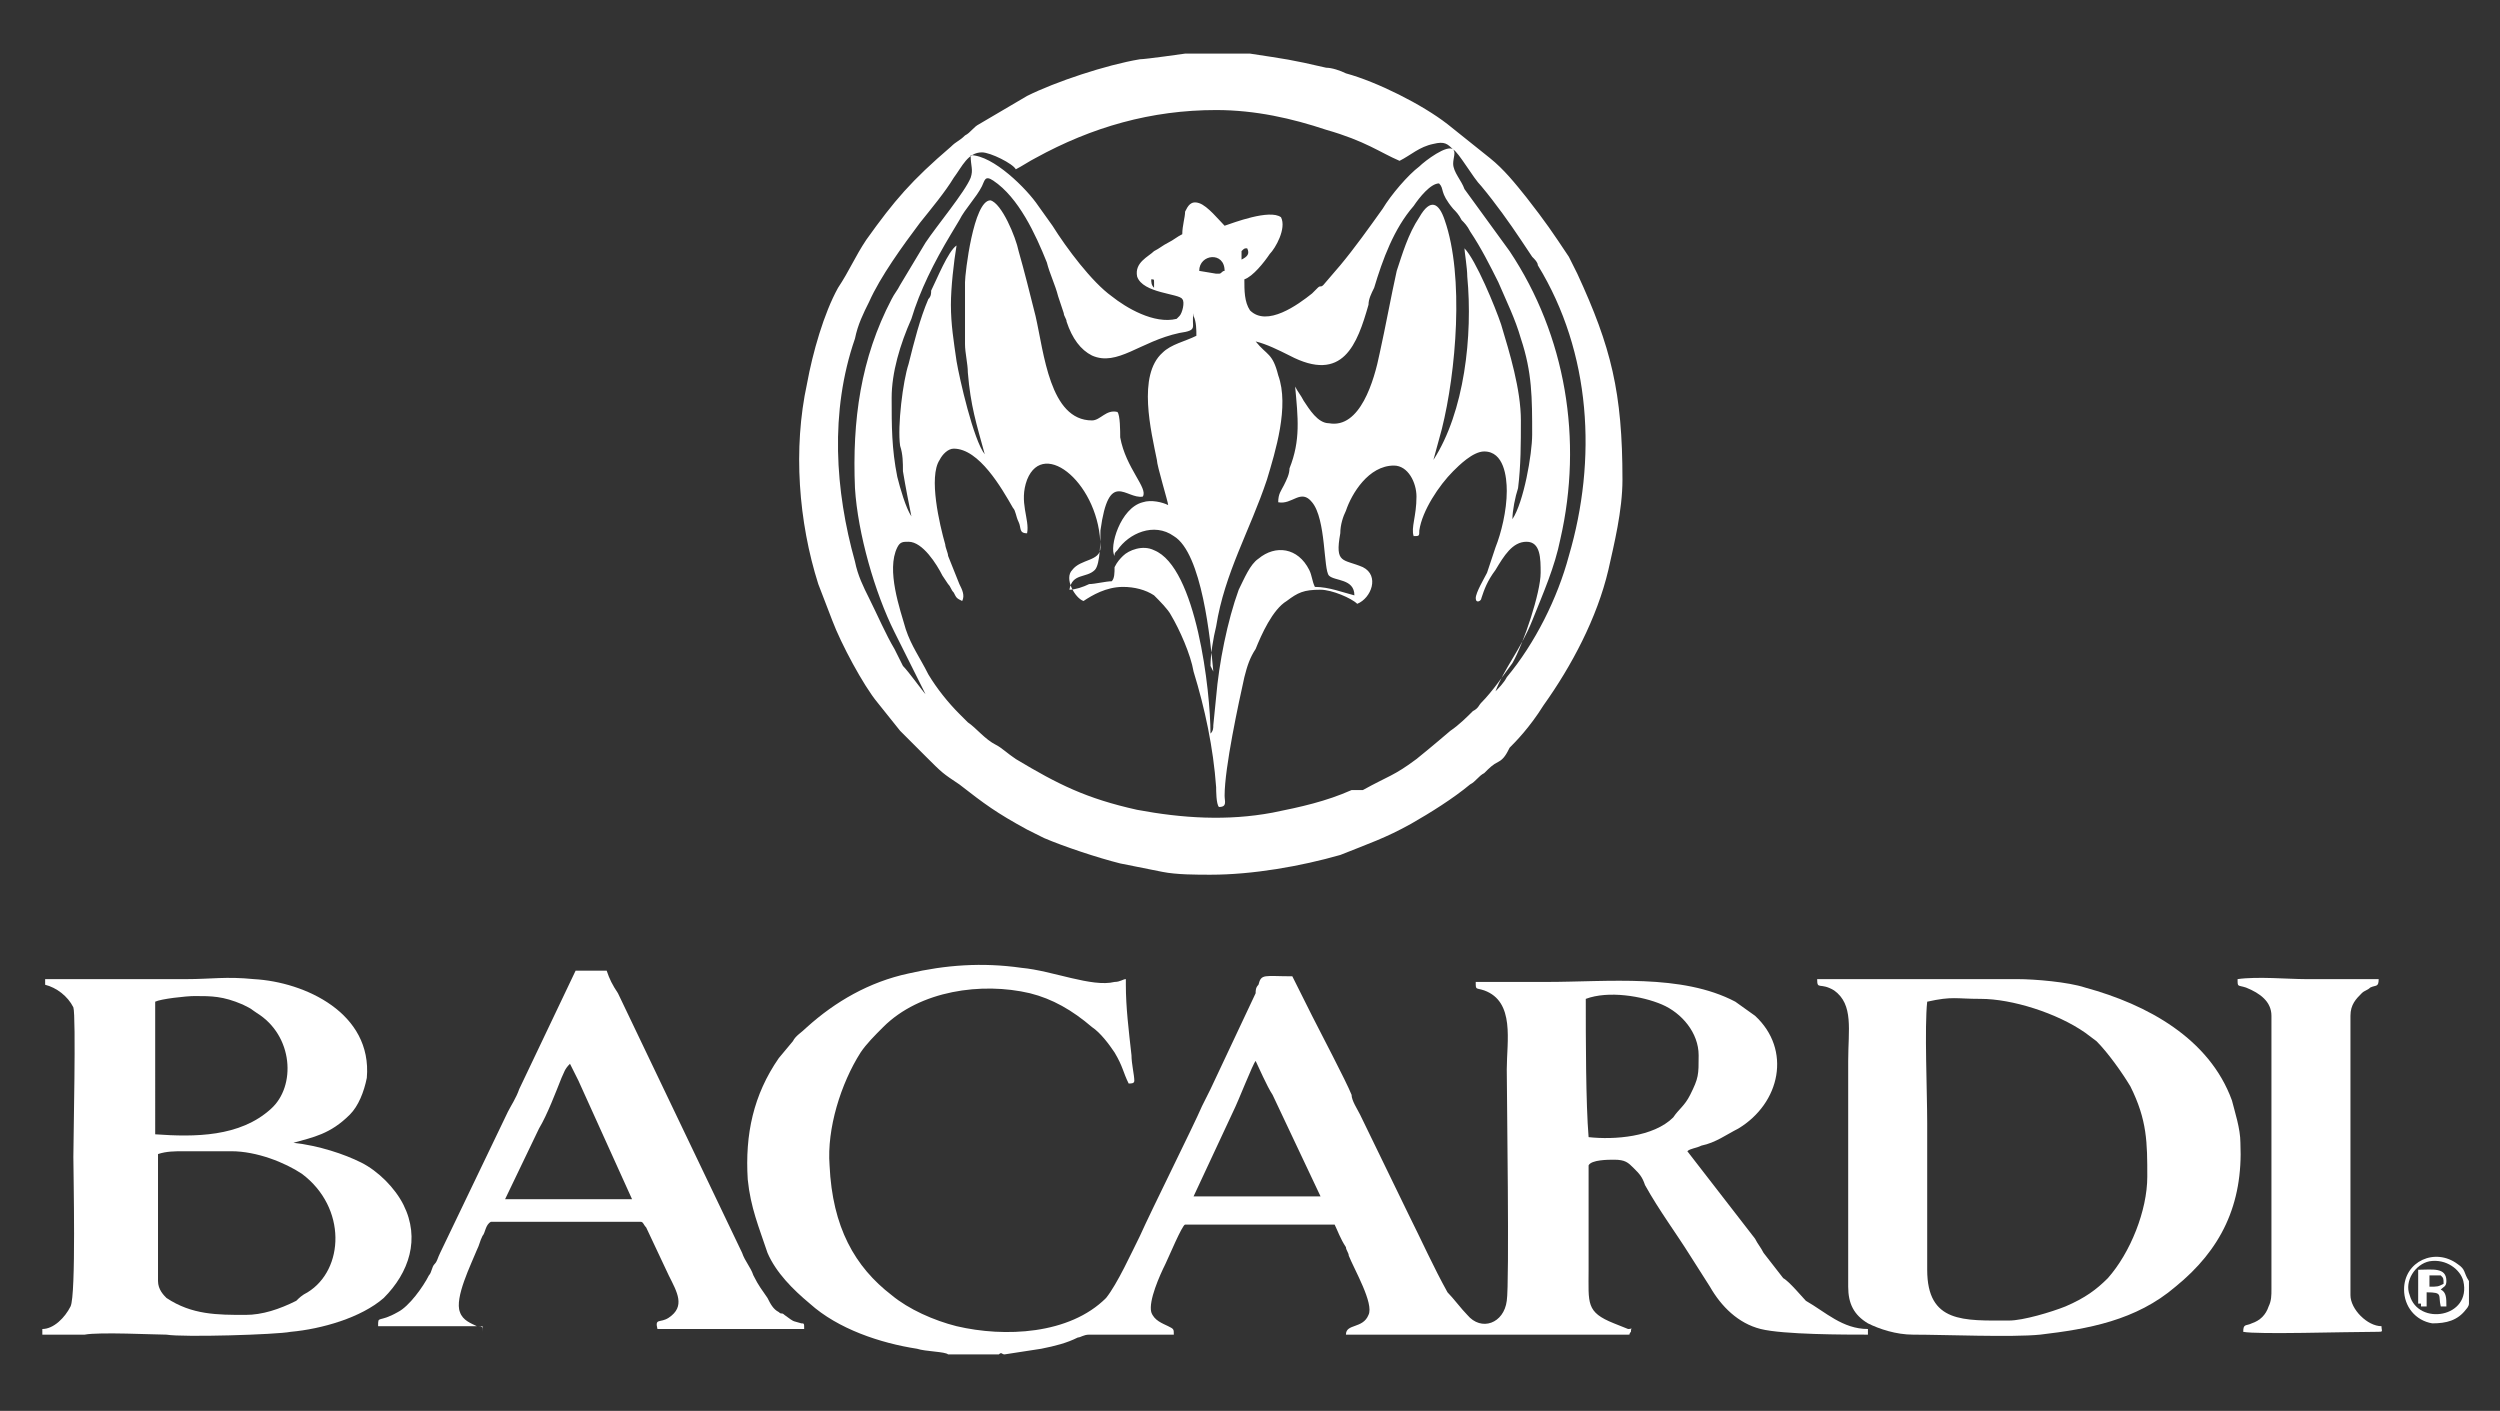
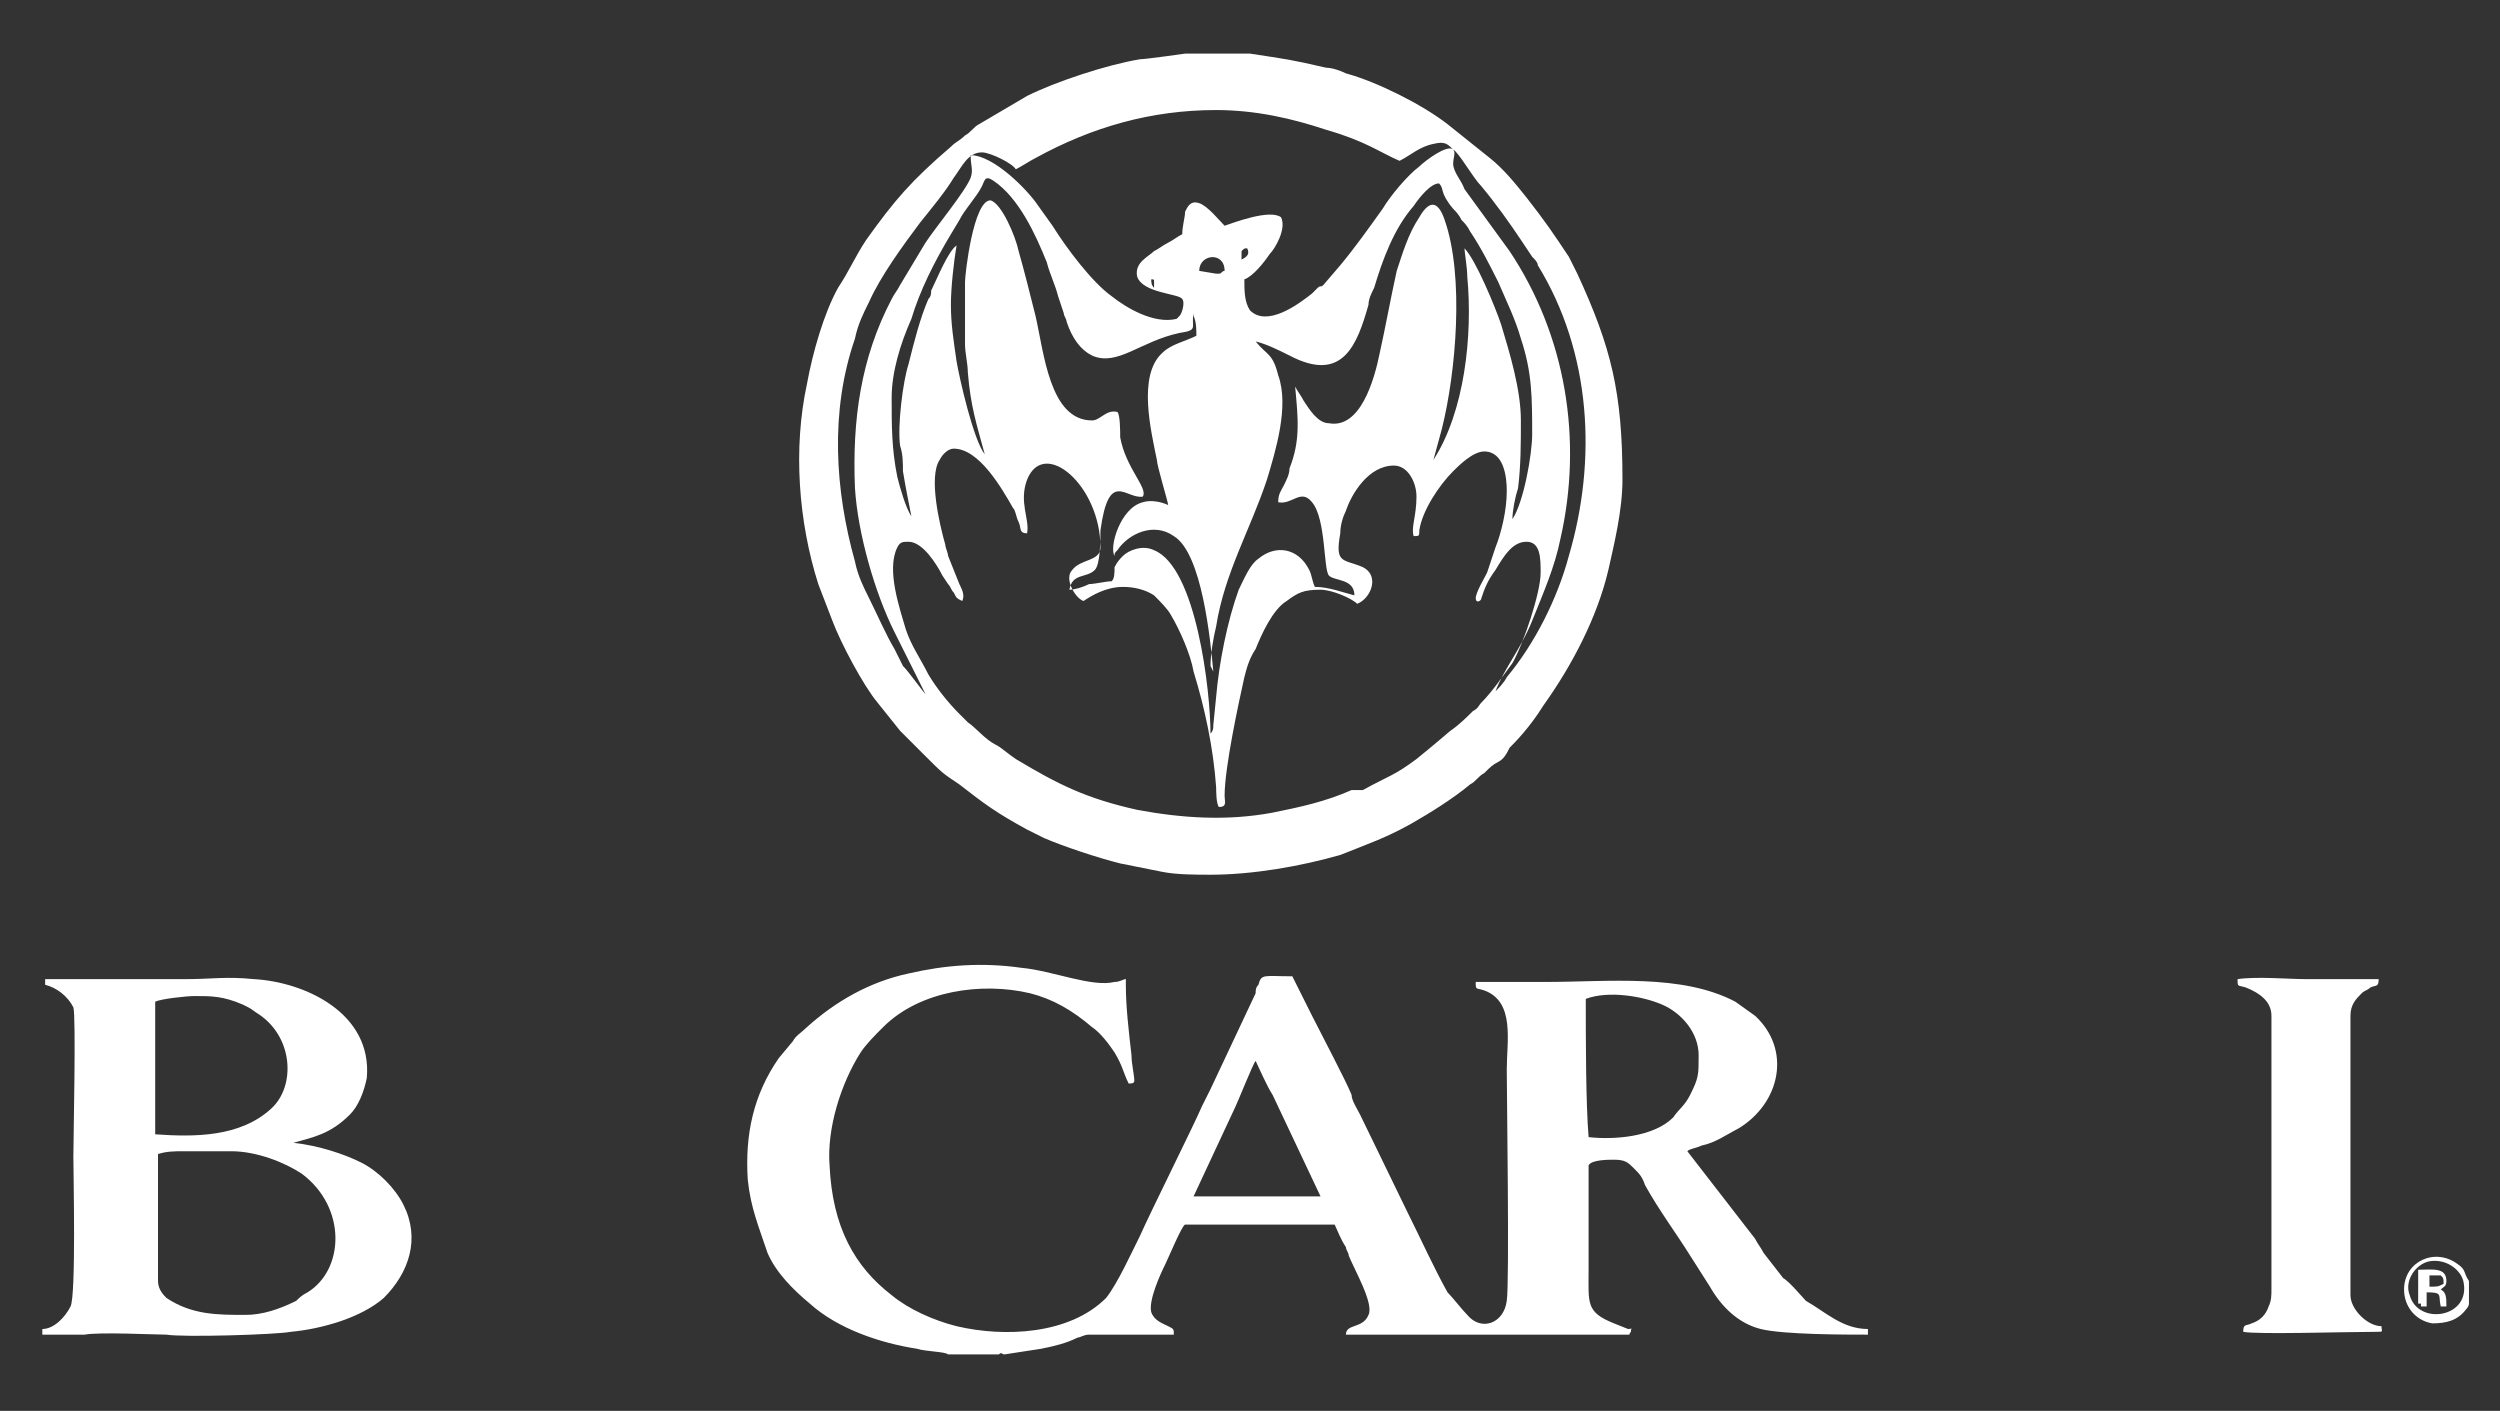
<svg xmlns="http://www.w3.org/2000/svg" version="1.1" id="Layer_1" x="0px" y="0px" viewBox="0 0 88.6 50" style="enable-background:new 0 0 88.6 50;" xml:space="preserve">
  <rect x="0" y="0" width="88.6" height="50" fill="#333333" stroke="none" />
  <style type="text/css">
	.st0{fill:#DC251D;}
	.st1{fill:#FFFFFF;}
	.st2{fill-rule:evenodd;clip-rule:evenodd;fill:#FFFFFF;}
</style>
  <path class="st0" d="M-28.9,243.9c0.1,0.1,0.2,0.2,0.3,0.3C-28.7,244.1-28.8,244-28.9,243.9z" />
  <g>
    <path class="st1" d="M80.2,31.7C80.2,31.7,80.2,31.8,80.2,31.7C80.2,31.8,80.2,31.7,80.2,31.7z" />
    <path class="st2" d="M33.8,15.9c0.9,0,1.7,1.4,2.1,2.1c0.1,0.1,0.1,0.3,0.2,0.5c0.1,0.2,0,0.4,0.3,0.4c0.1-0.5-0.3-1.1,0-1.9   c0.6-1.5,2.6,0.2,2.6,2.4c0,0.5-0.7,0.4-1,0.8c-0.3,0.3,0.1,1,0.4,1.1c0.3-0.2,0.8-0.5,1.4-0.5c0.4,0,0.8,0.1,1.1,0.3   c0.2,0.2,0.5,0.5,0.6,0.7c0.3,0.5,0.7,1.4,0.8,2c0.4,1.3,0.7,2.7,0.8,4.1c0,0.1,0,0.6,0.1,0.7c0.3,0,0.2-0.2,0.2-0.4   c0-1,0.5-3.3,0.7-4.2c0.1-0.4,0.2-0.7,0.4-1c0.2-0.5,0.6-1.4,1.1-1.7c0.4-0.3,0.6-0.4,1.2-0.4c0.4,0,1.1,0.3,1.3,0.5   c0.5-0.2,0.8-1,0.2-1.3c-0.7-0.3-1-0.1-0.8-1.2c0-0.3,0.1-0.6,0.2-0.8c0.2-0.6,0.8-1.6,1.7-1.6c0.5,0,0.8,0.6,0.8,1.1   c0,0.7-0.2,1.1-0.1,1.4c0.2,0,0.2,0,0.2-0.2c0.1-0.7,0.7-1.6,1.2-2.1c0.2-0.2,0.7-0.7,1.1-0.7c0.7,0,0.8,0.9,0.8,1.4   c0,0.7-0.2,1.5-0.4,2c-0.1,0.3-0.2,0.6-0.3,0.9c-0.1,0.2-0.4,0.7-0.4,0.9c0,0.2,0.2,0.1,0.2,0c0.1-0.3,0.2-0.6,0.5-1   c0.3-0.5,0.6-1,1.1-1c0.5,0,0.5,0.6,0.5,1.1c0,0.7-0.6,2.5-1,3.2c-0.3,0.4-0.7,1-1.1,1.4c-0.1,0.1-0.1,0.2-0.3,0.3   c-0.2,0.2-0.5,0.5-0.8,0.7c0,0-0.7,0.6-1.2,1c-0.8,0.6-1,0.6-1.9,1.1L47.9,28c-0.9,0.4-1.8,0.6-2.8,0.8c-1.6,0.3-3.2,0.2-4.8-0.1   c-1.8-0.4-2.8-0.9-4.3-1.8c-0.3-0.2-0.5-0.4-0.7-0.5c-0.4-0.2-0.7-0.6-1-0.8c-0.1-0.1-0.2-0.2-0.3-0.3c-0.4-0.4-0.8-0.9-1.1-1.4   c-0.3-0.6-0.6-1-0.8-1.6c-0.2-0.7-0.7-2.1-0.3-2.9c0.1-0.2,0.2-0.2,0.4-0.2c0.5,0,1,0.8,1.2,1.2l0.2,0.3c0.1,0.1,0.1,0.2,0.2,0.3   c0.1,0.2,0.1,0.2,0.3,0.3c0.1-0.2,0-0.4-0.1-0.6l-0.4-1c0-0.1-0.1-0.3-0.1-0.4c-0.2-0.7-0.6-2.4-0.2-3   C33.4,16.1,33.6,15.9,33.8,15.9L33.8,15.9z M40.8,9.9c0.1,0,0.1,0,0.1,0.1c0,0.1,0,0,0,0.2C40.8,10.1,40.8,10,40.8,9.9L40.8,9.9z    M42.5,9.6c0-0.6,0.9-0.7,0.9,0c-0.1,0-0.1,0.1-0.2,0.1l-0.1,0L42.5,9.6L42.5,9.6z M44,8.9c0.1-0.1,0.1-0.1,0.2-0.1   c0.1,0.2,0,0.3-0.2,0.4C44,9.1,44,9.1,44,8.9L44,8.9z M31.6,14.1c0,1,0,1.8,0.2,2.8c0.1,0.4,0.3,1.1,0.5,1.4   c-0.1-0.5-0.2-1-0.3-1.6c0-0.3,0-0.6-0.1-0.9c-0.1-0.7,0.1-2.3,0.3-2.9c0.2-0.8,0.4-1.6,0.7-2.3c0.1-0.1,0.1-0.2,0.1-0.3   c0.2-0.4,0.6-1.4,0.9-1.6c-0.1,0.6-0.2,1.5-0.2,2.1c0,0.7,0.1,1.3,0.2,2c0.1,0.6,0.6,2.8,1,3.3c0,0,0,0,0,0   c-0.3-1.1-0.5-1.7-0.6-2.9c0-0.3-0.1-0.7-0.1-1l0-0.6c0-0.5,0-1,0-1.6c0-0.3,0.3-2.9,0.9-2.9c0.4,0.1,0.9,1.3,1,1.8   c0.2,0.7,0.4,1.5,0.6,2.3c0.3,1.3,0.5,3.7,2,3.7c0.3,0,0.5-0.4,0.9-0.3c0.1,0.1,0.1,0.7,0.1,0.9c0.2,1.1,1,1.8,0.8,2.1   c-0.6,0.1-1.2-1-1.5,1.2c0,0.3,0,1.2-0.2,1.4c-0.3,0.3-0.8,0.1-0.9,0.7c0.2,0,0.5-0.1,0.7-0.2c0.2,0,0.6-0.1,0.8-0.1   c0.1-0.1,0.1-0.3,0.1-0.5c0.1-0.2,0.2-0.3,0.3-0.4c0.2-0.2,0.7-0.4,1.1-0.2c1.5,0.6,2,5,2,6.5c0.1-0.1,0.1-0.2,0.1-0.3l0.1-1   c0.1-1.2,0.4-2.7,0.8-3.8c0.2-0.4,0.4-0.9,0.7-1.1c0.6-0.5,1.4-0.4,1.8,0.4c0.1,0.2,0.1,0.4,0.2,0.6c0.5,0,1,0.2,1.4,0.3   c0-0.6-0.7-0.5-0.9-0.7c-0.2-0.2-0.1-2-0.6-2.6c-0.4-0.5-0.7,0.1-1.2,0c0-0.3,0.1-0.4,0.2-0.6c0.1-0.2,0.2-0.4,0.2-0.6   c0.4-1,0.3-1.8,0.2-2.9c0.1,0.2,0.2,0.3,0.3,0.5c0.2,0.3,0.5,0.8,0.9,0.8c1.1,0.2,1.6-1.5,1.8-2.5c0.2-0.9,0.4-2,0.6-2.9   c0.2-0.6,0.4-1.3,0.8-1.9c0.4-0.7,0.7-0.5,0.9,0.1c0.7,2,0.4,5.4-0.1,7.4l-0.3,1.1c1.1-1.7,1.4-4.4,1.2-6.5c0-0.3-0.1-0.9-0.1-1   c0.4,0.4,1.1,2.1,1.3,2.7c0.3,1,0.7,2.3,0.7,3.4c0,0.8,0,1.6-0.1,2.4c-0.1,0.3-0.2,0.8-0.2,1.1c0.4-0.6,0.7-2.3,0.7-3   c0-1.3,0-2.2-0.4-3.4c-0.2-0.7-0.5-1.3-0.8-2c-0.3-0.6-0.6-1.2-1-1.8c-0.1-0.2-0.2-0.3-0.3-0.4c-0.1-0.2-0.2-0.3-0.3-0.4   c-0.5-0.6-0.3-0.7-0.5-0.9c-0.3,0-0.7,0.5-0.9,0.8c-0.7,0.8-1.1,1.9-1.4,2.9c-0.1,0.2-0.2,0.4-0.2,0.6c-0.4,1.4-0.9,2.8-2.8,1.8   c-0.4-0.2-0.8-0.4-1.2-0.5c0.4,0.5,0.6,0.4,0.8,1.2c0.4,1.1-0.1,2.7-0.4,3.7c-0.6,1.8-1.5,3.3-1.8,5.2c-0.1,0.4-0.2,1-0.2,1.4   L43,23.8c-0.1-1.1-0.4-4.2-1.4-4.8c-0.7-0.5-1.6-0.1-2,0.5c-0.1,0.1-0.1,0.1-0.1,0.2c-0.2-0.3,0.2-1.7,1-1.9c0.3-0.1,0.7,0,0.9,0.1   c0-0.1-0.4-1.4-0.4-1.6c-0.2-1-0.7-3,0.2-3.8c0.3-0.3,0.8-0.4,1.2-0.6c0-0.2,0-0.5-0.1-0.7c0-0.1,0,0,0-0.1   c-0.1,0.5,0.2,0.6-0.5,0.7c-1.4,0.3-2.2,1.2-3.1,0.8c-0.4-0.2-0.7-0.6-0.9-1.2c0-0.1-0.1-0.2-0.1-0.3l-0.2-0.6   c-0.1-0.4-0.3-0.8-0.4-1.2c-0.4-1-1-2.3-1.9-2.9c-0.3-0.2-0.3,0-0.4,0.2c-0.2,0.4-0.6,0.8-0.8,1.2l-0.3,0.5c-0.6,1-1.1,2-1.4,3   C31.9,12.2,31.6,13.2,31.6,14.1L31.6,14.1z M32.8,24.6c-0.1-0.2-0.2-0.4-0.3-0.6l-0.8-1.6c-0.7-1.4-1.3-3.5-1.4-5.1   c-0.1-2.4,0.2-4.6,1.3-6.7c0.1-0.2,0.2-0.3,0.3-0.5c0.3-0.5,0.6-1,0.9-1.5c0.4-0.6,1.4-1.8,1.6-2.3c0.1-0.3,0-0.4,0-0.8   c0.8,0,2,1.2,2.4,1.8l0.5,0.7c0.5,0.8,1.4,2,2.1,2.5c0.5,0.4,1.5,1,2.3,0.8l0.1-0.1c0.1-0.1,0.2-0.5,0.1-0.6   c-0.1-0.2-1.4-0.2-1.6-0.8c-0.1-0.5,0.4-0.7,0.6-0.9c0.2-0.1,0.3-0.2,0.5-0.3c0.2-0.1,0.3-0.2,0.5-0.3c0-0.3,0.1-0.6,0.1-0.8   c0.1-0.2,0.2-0.4,0.5-0.3c0.3,0.1,0.7,0.6,0.9,0.8c0.3-0.1,1.6-0.6,2-0.3c0.2,0.4-0.2,1.1-0.4,1.3c-0.2,0.3-0.6,0.8-0.9,0.9   c0,0.4,0,0.8,0.2,1.1c0.6,0.6,1.7-0.2,2.2-0.6c0.1-0.1,0.1-0.1,0.2-0.2c0.1-0.1,0.1,0,0.2-0.1l0.6-0.7c0.5-0.6,1-1.3,1.5-2   c0.3-0.5,0.9-1.2,1.3-1.5c0.2-0.2,1-0.8,1.2-0.6c0.1,0.1,0,0.3,0,0.5c0,0.3,0.3,0.6,0.4,0.9l1.6,2.2c2,3,2.6,6.7,1.8,10.2   c-0.2,1-0.6,1.9-1,2.9c-0.4,1-1,1.7-1.3,2.5c0.1-0.1,0.3-0.3,0.4-0.5c1-1.2,1.8-2.8,2.2-4.3c1-3.4,0.8-7.2-1.1-10.3   c0-0.1-0.1-0.2-0.2-0.3l-0.4-0.6c-0.4-0.6-0.9-1.3-1.4-1.9c-0.3-0.3-0.8-1.2-1-1.3c-0.2-0.2-0.3-0.3-0.7-0.2   c-0.5,0.1-0.8,0.4-1.2,0.6C48.9,5.4,48.4,5,47,4.6c-1.2-0.4-2.5-0.7-3.9-0.7c-2.3,0-4.4,0.6-6.4,1.7c-0.2,0.1-0.5,0.3-0.7,0.4   c-0.1-0.2-0.9-0.6-1.2-0.6c-0.5,0-0.7,0.5-1,0.9c-0.3,0.5-0.8,1.1-1.2,1.6c-0.6,0.8-1.4,1.9-1.8,2.8c-0.2,0.4-0.4,0.8-0.5,1.3   c-0.9,2.6-0.7,5.4,0,7.9c0.1,0.5,0.3,0.9,0.5,1.3c0.3,0.6,0.6,1.3,0.9,1.8c0.1,0.2,0.2,0.4,0.3,0.6C32.2,23.8,32.7,24.5,32.8,24.6   L32.8,24.6z M44.1,1.9H42c0,0-1.4,0.2-1.6,0.2c-1.2,0.2-3,0.8-4,1.3l-1.7,1c-0.2,0.1-0.3,0.3-0.5,0.4C34,5,33.9,5,33.7,5.2   c-1.4,1.2-2,1.9-3,3.3c-0.4,0.6-0.6,1.1-1,1.7c-0.5,0.9-0.9,2.3-1.1,3.4c-0.5,2.3-0.3,4.9,0.4,7.1l0.5,1.3c0.3,0.8,1.1,2.3,1.6,2.9   l0.8,1c0.3,0.3,0.6,0.6,0.9,0.9c0.6,0.6,0.6,0.6,1.2,1c0.9,0.7,1.3,1,2.4,1.6c0.2,0.1,0.4,0.2,0.6,0.3c0.7,0.3,1.9,0.7,2.7,0.9   c0.5,0.1,1,0.2,1.5,0.3c0.5,0.1,1.2,0.1,1.7,0.1c1.5,0,3.2-0.3,4.6-0.7c1-0.4,1.6-0.6,2.5-1.1c0.7-0.4,1.5-0.9,2.1-1.4   c0.2-0.1,0.3-0.3,0.5-0.4c0.2-0.2,0.3-0.3,0.5-0.4c0.2-0.1,0.3-0.3,0.4-0.5c0.2-0.2,0.7-0.7,1.2-1.5c1-1.4,1.9-3.1,2.3-4.8   c0.2-0.9,0.5-2.1,0.5-3.2c0-3.1-0.4-4.7-1.6-7.3l-0.3-0.6c-0.6-0.9-0.8-1.2-1.5-2.1c-0.4-0.5-0.8-1-1.3-1.4l-1.5-1.2   c-0.9-0.7-2.5-1.5-3.6-1.8c-0.2-0.1-0.5-0.2-0.7-0.2c-1.3-0.3-1.4-0.3-2.7-0.5C44.3,1.9,44.2,1.9,44.1,1.9z" />
    <path class="st2" d="M43.7,39.4c0.2-0.4,0.7-1.7,0.8-1.8c0.1,0.2,0.4,0.9,0.6,1.2l1.7,3.6l-4.5,0L43.7,39.4L43.7,39.4z M56.2,35.4   c0.8-0.3,2-0.1,2.7,0.2c0.7,0.3,1.3,1,1.3,1.8c0,0.7,0,0.8-0.3,1.4c-0.2,0.4-0.4,0.5-0.6,0.8c-0.7,0.7-2.1,0.8-3,0.7   C56.2,39.1,56.2,36.8,56.2,35.4L56.2,35.4z M33.6,48h1.8c0.1-0.1,0.1,0,0.2,0l1.3-0.2c0.5-0.1,0.9-0.2,1.3-0.4   c0.1,0,0.2-0.1,0.4-0.1c0.1,0,0.3,0,0.4,0l2.6,0c0-0.2,0-0.2-0.2-0.3c-0.2-0.1-0.5-0.2-0.6-0.5c-0.1-0.4,0.3-1.3,0.5-1.7   c0.1-0.2,0.6-1.4,0.7-1.4l5.3,0c0.1,0.2,0.2,0.5,0.4,0.8c0,0.1,0.1,0.2,0.1,0.3c0.2,0.5,0.9,1.7,0.7,2.1c-0.2,0.5-0.8,0.3-0.8,0.7   c0.1,0,9.9,0,10,0c0.1,0,0,0,0.1-0.1c0-0.2,0.1-0.1-0.1-0.1l-0.5-0.2c-1-0.4-0.9-0.7-0.9-1.9c0-1.2,0-2.5,0-3.7   c0.1-0.2,0.7-0.2,0.9-0.2c0.4,0,0.5,0.1,0.7,0.3c0.2,0.2,0.3,0.3,0.4,0.6c0.5,0.9,1.1,1.7,1.6,2.5l0.7,1.1c0.4,0.7,1,1.3,1.8,1.5   c0.8,0.2,3,0.2,3.8,0.2l0-0.2c-0.9,0-1.5-0.6-2.2-1c-0.1-0.1-0.6-0.7-0.8-0.8l-0.7-0.9c-0.1-0.2-0.2-0.3-0.3-0.5l-2.4-3.1   c0.1-0.1,0.3-0.1,0.5-0.2c0.5-0.1,0.9-0.4,1.3-0.6c1.5-0.9,1.9-2.8,0.6-4l-0.7-0.5c-1.9-1-4.5-0.7-6.7-0.7c-0.8,0-1.6,0-2.5,0   c0,0.3,0,0.2,0.3,0.3c1.1,0.4,0.8,1.8,0.8,2.8c0,0.8,0.1,7.6,0,8.2c-0.1,0.8-0.9,1.1-1.4,0.5c-0.2-0.2-0.5-0.6-0.7-0.8   c-0.5-0.9-0.9-1.8-1.4-2.8l-1.7-3.5c-0.1-0.2-0.3-0.5-0.3-0.7c-0.2-0.5-1.1-2.2-1.4-2.8l-0.7-1.4c-1,0-1.1-0.1-1.2,0.3   c-0.1,0.1-0.1,0.2-0.1,0.3l-1.6,3.4c-0.1,0.2-0.2,0.4-0.3,0.6c-0.3,0.7-1.8,3.7-2.2,4.6c-0.3,0.6-0.8,1.7-1.2,2.2   c-1.3,1.3-3.6,1.4-5.3,1c-0.8-0.2-1.7-0.6-2.3-1.1c-1.3-1-2.1-2.4-2.2-4.6c-0.1-1.3,0.4-2.9,1.1-4c0.2-0.3,0.5-0.6,0.8-0.9   c1.3-1.3,3.5-1.6,5.2-1.2c0.8,0.2,1.5,0.6,2.2,1.2c0.3,0.2,0.6,0.6,0.8,0.9c0.3,0.5,0.3,0.7,0.5,1.1c0.1,0,0.2,0,0.2-0.1   c0-0.2-0.1-0.6-0.1-0.9c-0.1-0.9-0.2-1.7-0.2-2.5l0-0.2c-0.1,0-0.2,0.1-0.4,0.1c-0.8,0.2-2.2-0.4-3.3-0.5c-1.4-0.2-2.7-0.1-4,0.2   c-1.4,0.3-2.6,1-3.6,1.9c-0.2,0.2-0.4,0.3-0.5,0.5l-0.5,0.6c-0.9,1.3-1.2,2.7-1.1,4.3c0.1,1,0.4,1.7,0.7,2.6   c0.3,0.7,0.9,1.3,1.5,1.8c1,0.9,2.5,1.4,3.8,1.6C32.8,47.9,33.5,47.9,33.6,48z" />
    <path class="st2" d="M8.7,46.6c-1,0-1.9,0-2.8-0.6c-0.1-0.1-0.3-0.3-0.3-0.6l0-4.5c0.3-0.1,0.6-0.1,0.9-0.1l1.7,0   c0.9,0,1.9,0.4,2.5,0.8c1.6,1.2,1.5,3.4,0.2,4.2c-0.2,0.1-0.3,0.2-0.4,0.3C9.9,46.4,9.3,46.6,8.7,46.6L8.7,46.6z M5.5,35.5   c0.2-0.1,1.1-0.2,1.4-0.2c0.6,0,1,0,1.7,0.3c0.4,0.2,0.2,0.1,0.5,0.3c1.3,0.8,1.4,2.6,0.5,3.4c-1.1,1-2.7,1-4.1,0.9L5.5,35.5   L5.5,35.5z M1.6,34.7v0.2c0.4,0.1,0.8,0.4,1,0.8C2.7,36,2.6,40.4,2.6,41c0,0.6,0.1,4.9-0.1,5.3c-0.2,0.4-0.6,0.8-1,0.8v0.2   c0.4,0,1.1,0,1.5,0c0.5-0.1,2.5,0,2.9,0c0.6,0.1,3.9,0,4.4-0.1c1.1-0.1,2.5-0.5,3.3-1.2c0.9-0.9,1.3-2.1,0.7-3.3   c-0.3-0.6-0.9-1.2-1.5-1.5c-0.6-0.3-1.5-0.6-2.4-0.7c0.7-0.2,1.3-0.3,2-1c0.3-0.3,0.5-0.8,0.6-1.3c0.2-2.3-2.2-3.4-4-3.5   c-1-0.1-1.5,0-2.4,0C5,34.7,3.3,34.7,1.6,34.7z" />
-     <path class="st2" d="M68.3,35.5c0.9-0.2,1-0.1,1.9-0.1c1.1,0,2.7,0.5,3.7,1.2l0.4,0.3c0.4,0.4,0.9,1.1,1.2,1.6   c0.6,1.2,0.6,2,0.6,3.2c0,1.2-0.6,2.7-1.4,3.6c-0.4,0.4-0.8,0.7-1.5,1c-0.5,0.2-1.5,0.5-2,0.5c-1.6,0-2.9,0.1-2.9-1.8l0-5.2   C68.3,38.7,68.2,36.4,68.3,35.5L68.3,35.5z M64.4,34.7c0,0.4,0.1,0.1,0.6,0.4c0.7,0.5,0.5,1.4,0.5,2.5l0,8c0,0.6,0.2,1,0.7,1.3   c0.4,0.2,1,0.4,1.6,0.4c1.1,0,3.5,0.1,4.5,0c1.7-0.2,3.4-0.5,4.8-1.7c1.6-1.3,2.4-2.9,2.3-5.1c0-0.5-0.2-1.1-0.3-1.5   c-0.8-2.2-3-3.4-5.2-4c-0.6-0.2-1.8-0.3-2.4-0.3c-0.2,0-0.3,0-0.5,0c-0.2,0-0.3,0-0.4,0l-1.2,0c-0.1,0-0.3,0-0.4,0l-1.7,0   c-0.3,0-0.7,0-1,0L64.4,34.7z" />
-     <path class="st2" d="M19.1,40c0.3-0.5,0.6-1.3,0.8-1.8c0.1-0.2,0.1-0.3,0.3-0.5l0,0c0.1,0.2,0.2,0.4,0.3,0.6l1.9,4.2l-4.5,0   L19.1,40L19.1,40z M17.1,47.2c0-0.2,0-0.2-0.2-0.2c-0.2-0.1-0.5-0.2-0.6-0.5c-0.2-0.5,0.4-1.7,0.6-2.2c0.1-0.2,0.1-0.3,0.2-0.5   c0.1-0.1,0.1-0.4,0.3-0.5l5.3,0c0.1,0,0.1,0.1,0.2,0.2l0.8,1.7c0.3,0.6,0.6,1.1,0,1.5c-0.3,0.2-0.5,0-0.4,0.4l5.2,0   c0-0.2,0-0.2-0.1-0.2c-0.3-0.1-0.2,0-0.6-0.3c-0.1-0.1-0.1,0-0.2-0.1c-0.2-0.1-0.3-0.3-0.4-0.5c-0.2-0.3-0.3-0.4-0.5-0.8   c-0.1-0.3-0.3-0.5-0.4-0.8l-4.4-9.2c-0.2-0.3-0.3-0.5-0.4-0.8l-1.1,0l-2,4.2c-0.1,0.3-0.3,0.6-0.4,0.8l-2.4,5   c-0.1,0.2-0.1,0.3-0.2,0.4c-0.1,0.1-0.1,0.3-0.2,0.4c-0.2,0.4-0.7,1.1-1.1,1.3c-0.7,0.4-0.7,0.1-0.7,0.5H17.1z" />
    <path class="st2" d="M80.5,36l0,9.7c0,0.2,0,0.4-0.1,0.6c-0.1,0.3-0.3,0.5-0.6,0.6c-0.2,0.1-0.3,0-0.3,0.3c0.5,0.1,3.6,0,4.7,0   c0.3,0,0.2,0,0.2-0.2c-0.5,0-1.1-0.6-1.1-1.1V36c0-0.4,0.2-0.6,0.4-0.8c0.1-0.1,0.2-0.1,0.3-0.2c0.2-0.1,0.3,0,0.3-0.3l-2.6,0   c-0.6,0-1.7-0.1-2.4,0c0,0.3,0,0.2,0.3,0.3C80.1,35.2,80.5,35.5,80.5,36z" />
-     <path class="st2" d="M86.1,44.7c0.6-0.1,1.1,0.3,1.2,0.7c0.3,1.3-1.6,1.6-1.9,0.5C85.2,45.4,85.6,44.8,86.1,44.7L86.1,44.7z    M87.5,46v-0.6c-0.2-0.3-0.1-0.4-0.4-0.6c-0.8-0.6-1.9-0.1-1.9,0.9c0,0.6,0.4,1.1,1,1.2c0.5,0,0.9-0.1,1.2-0.5c0,0,0.1-0.1,0.1-0.2   L87.5,46z" />
+     <path class="st2" d="M86.1,44.7c0.6-0.1,1.1,0.3,1.2,0.7c0.3,1.3-1.6,1.6-1.9,0.5C85.2,45.4,85.6,44.8,86.1,44.7L86.1,44.7z    M87.5,46v-0.6c-0.2-0.3-0.1-0.4-0.4-0.6c-0.8-0.6-1.9-0.1-1.9,0.9c0,0.6,0.4,1.1,1,1.2c0.5,0,0.9-0.1,1.2-0.5c0,0,0.1-0.1,0.1-0.2   z" />
    <path class="st2" d="M86.1,45.2c0.1,0,0.3,0,0.4,0c0.1,0.1,0.1,0.1,0.1,0.3c-0.2,0.1-0.2,0.1-0.5,0.1L86.1,45.2L86.1,45.2z    M85.8,46.2l0,0.1l0.2,0l0-0.5c0.6,0,0.4,0.1,0.5,0.5h0.2c0-0.3,0-0.5-0.2-0.6c0.1-0.1,0.2-0.1,0.2-0.3c0-0.5-0.5-0.4-1-0.4V46.2z" />
  </g>
</svg>